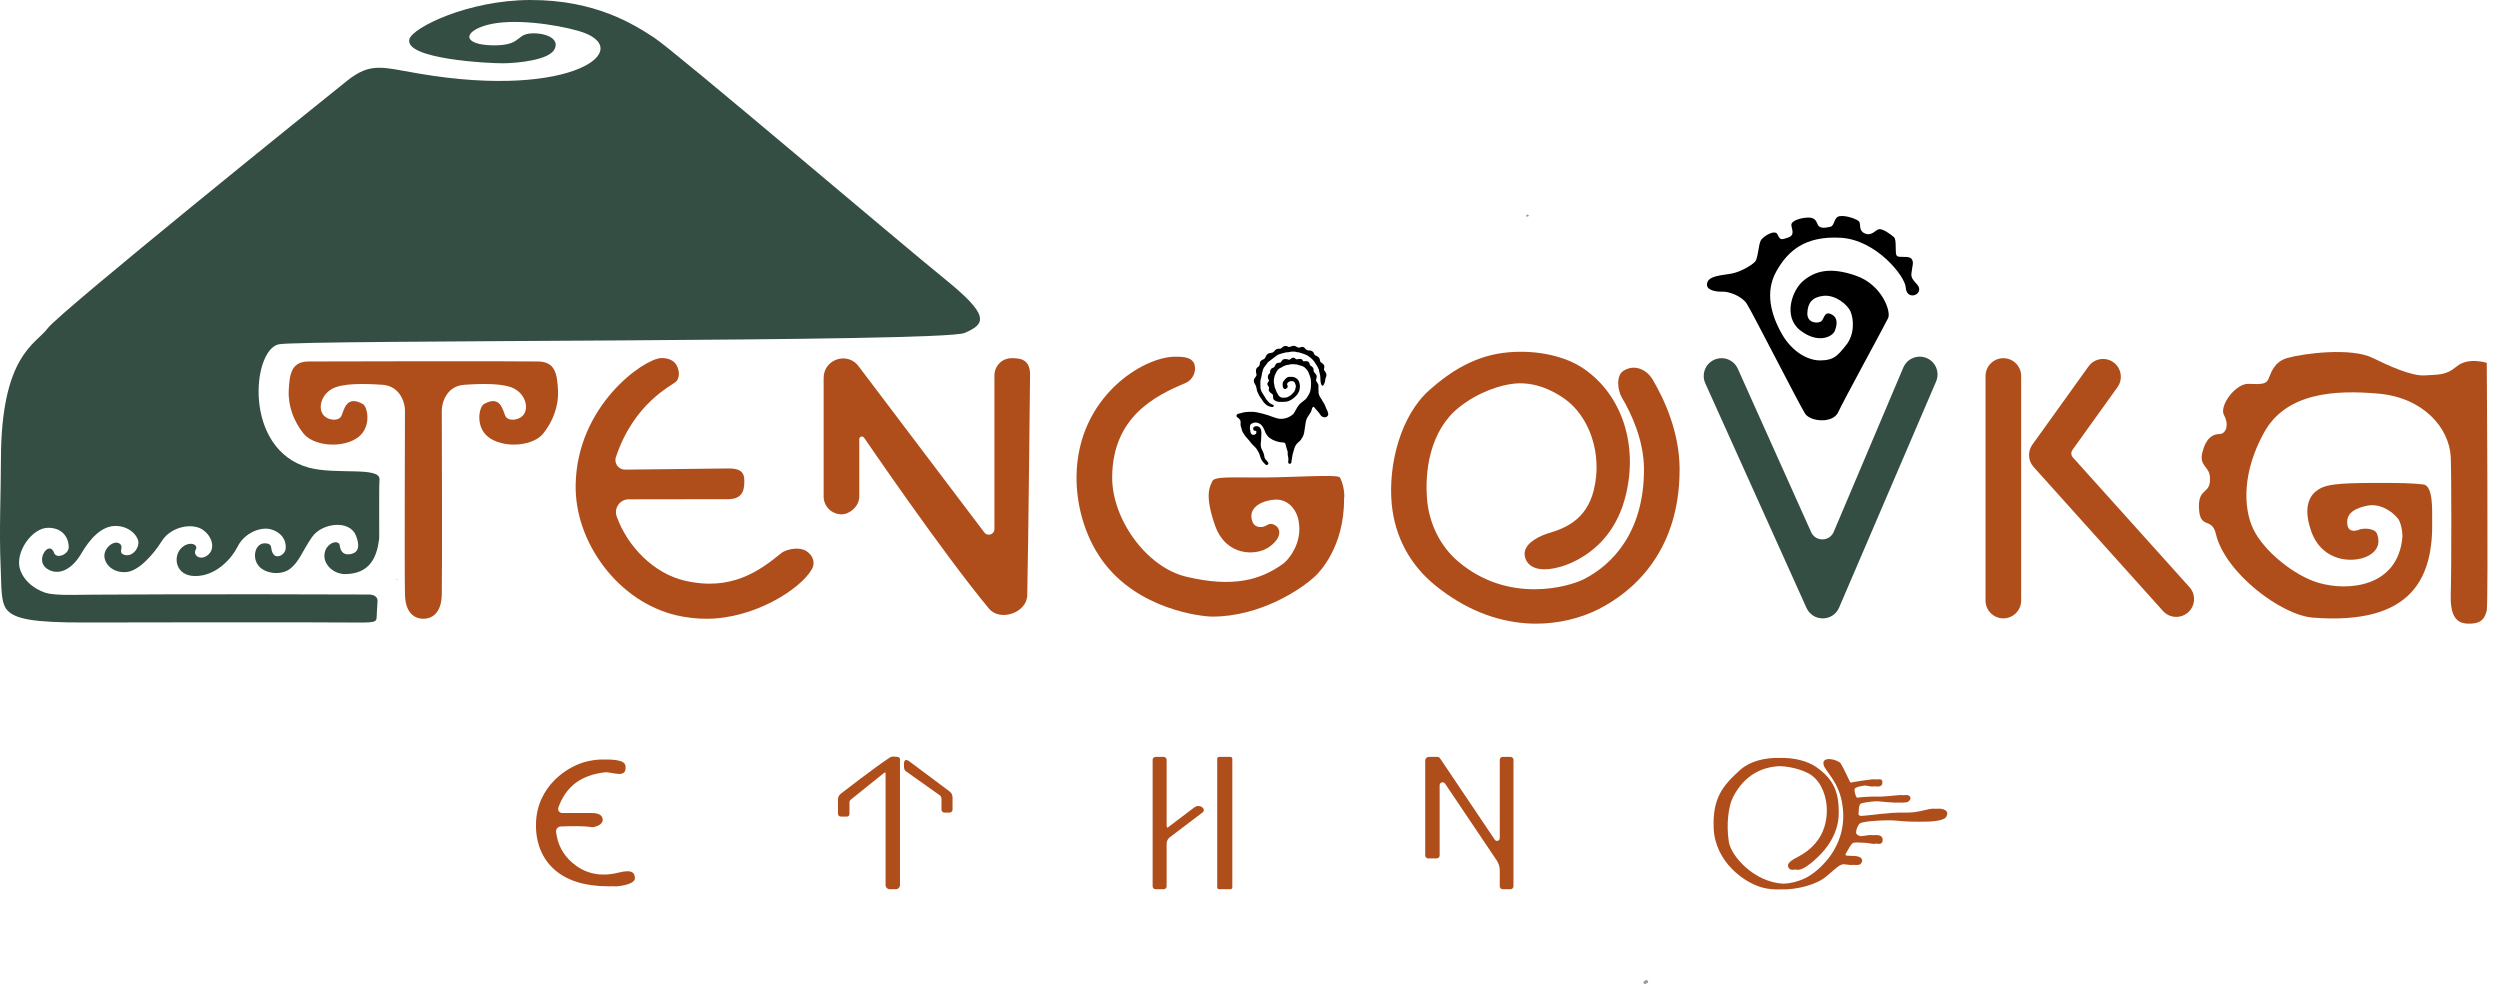
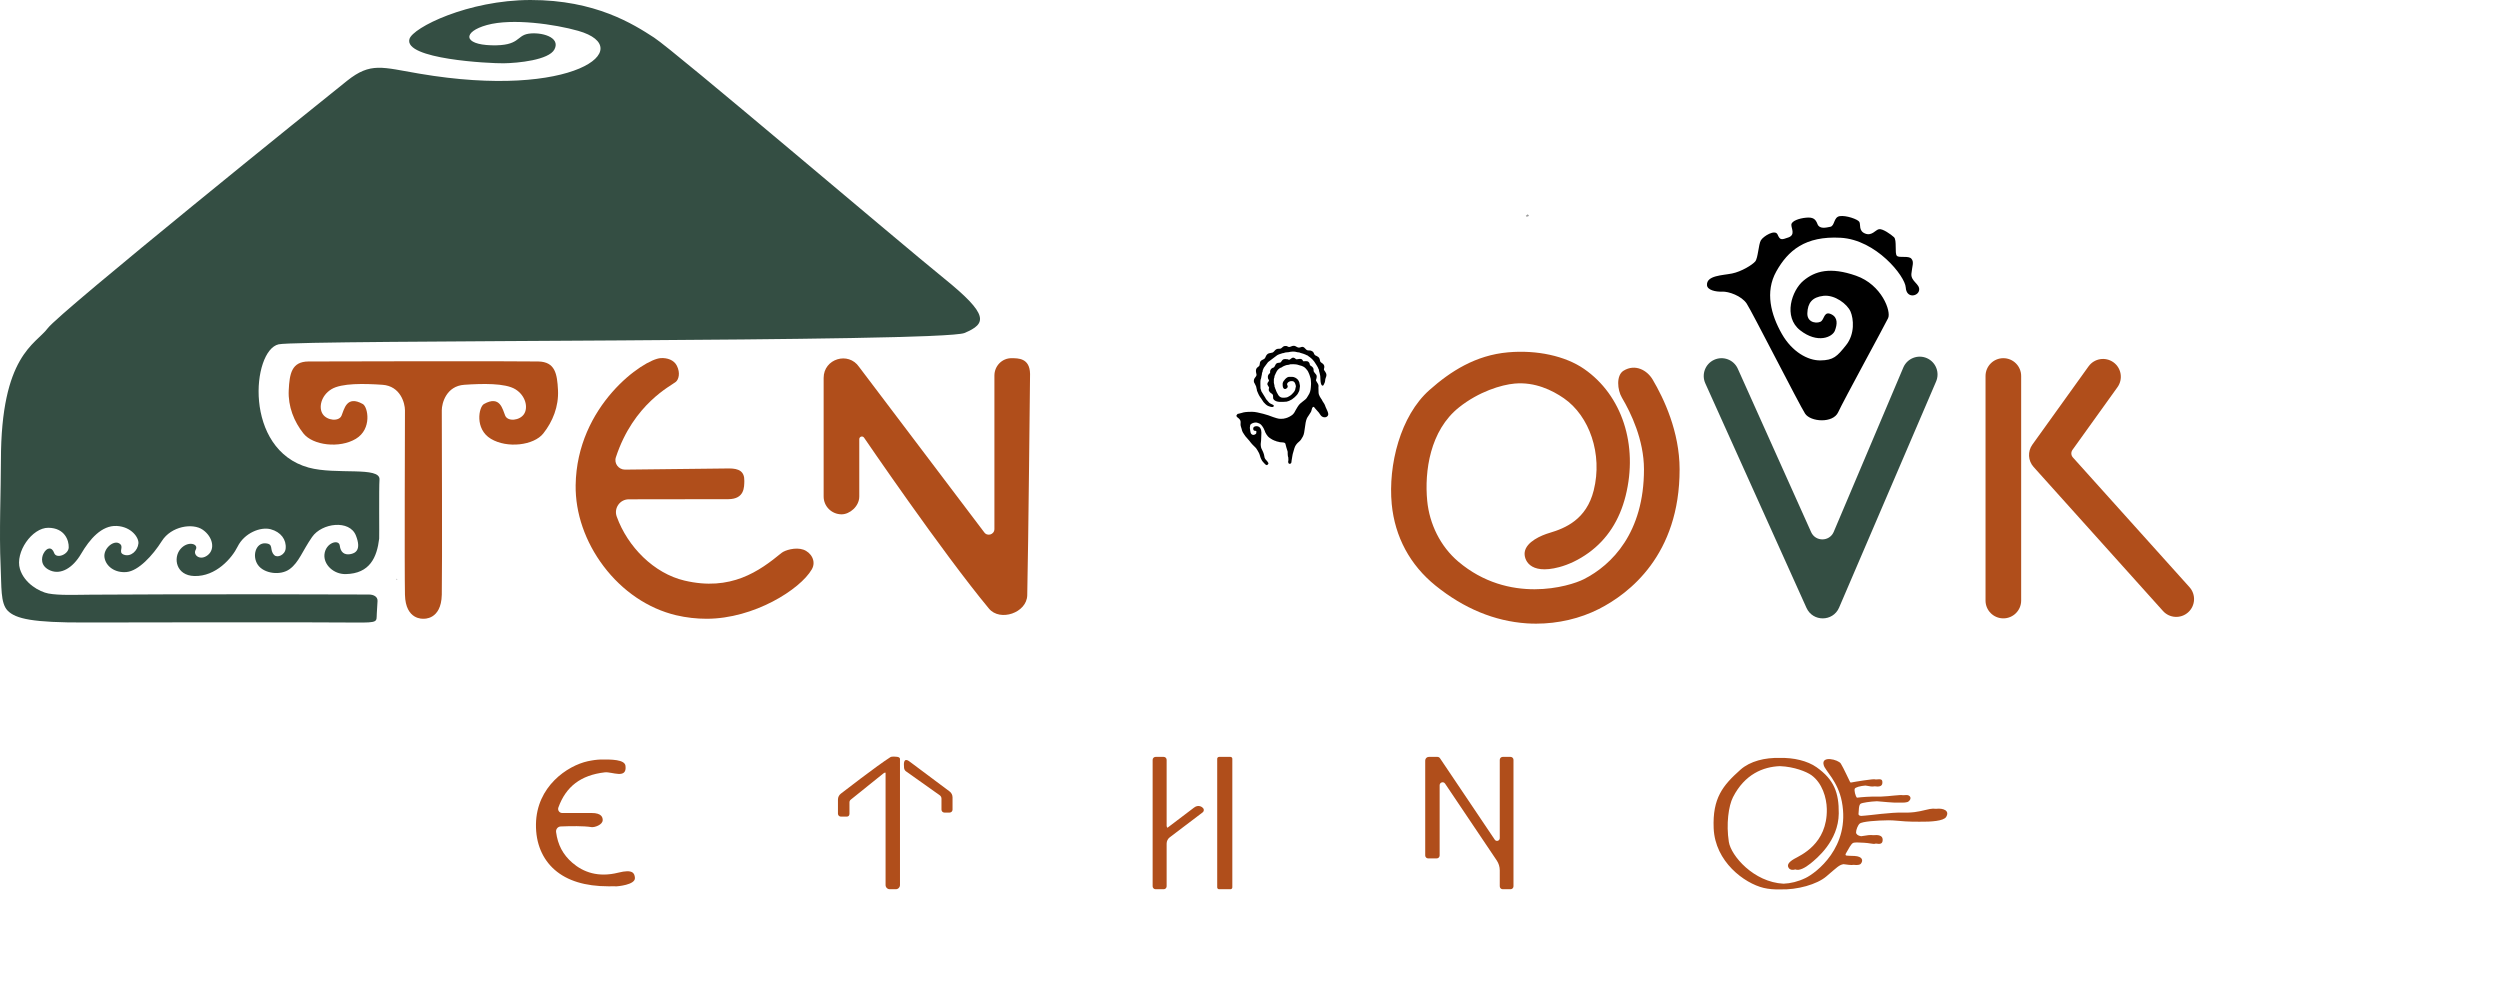
<svg xmlns="http://www.w3.org/2000/svg" width="127" height="50" viewBox="0 0 127 50" fill="none">
-   <path d="M83.473 49.91C83.532 49.812 83.65 49.735 83.71 49.831C83.786 49.952 83.612 49.95 83.545 50C83.522 49.97 83.498 49.94 83.473 49.91Z" fill="#9B9B9B" />
  <path d="M48.235 40.202L46.243 38.713C46.169 38.658 45.86 38.389 45.926 39.005C45.934 39.075 45.964 39.14 46.021 39.181L47.742 40.402C47.795 40.441 47.827 40.503 47.827 40.569V41.13C47.827 41.212 47.893 41.279 47.975 41.279H48.24C48.322 41.279 48.389 41.212 48.389 41.13V40.507C48.389 40.387 48.332 40.273 48.235 40.201L48.235 40.202Z" fill="#B04E1B" />
  <path d="M62.507 38.45H62.4H62.036H61.929C61.877 38.45 61.834 38.493 61.834 38.545V45.078C61.834 45.13 61.877 45.173 61.929 45.173H62.036H62.4H62.507C62.56 45.173 62.602 45.13 62.602 45.078V38.545C62.602 38.493 62.56 38.45 62.507 38.45Z" fill="#B04E1B" />
  <path d="M61.124 41.06C61.075 40.994 60.877 40.852 60.651 41.031L59.304 42.052C59.281 42.024 59.265 41.989 59.265 41.947V38.599C59.265 38.517 59.199 38.45 59.117 38.45H58.703C58.621 38.45 58.554 38.517 58.554 38.599V45.024C58.554 45.106 58.621 45.173 58.703 45.173H59.117C59.199 45.173 59.265 45.106 59.265 45.024V42.855C59.265 42.729 59.324 42.61 59.425 42.534L61.096 41.268C61.161 41.218 61.174 41.125 61.124 41.06V41.06Z" fill="#B04E1B" />
  <path d="M76.736 38.45H76.337C76.255 38.45 76.188 38.517 76.188 38.599V42.578C76.188 42.715 76.01 42.77 75.934 42.656L73.153 38.521C73.124 38.476 73.073 38.45 73.019 38.45H72.585C72.484 38.45 72.401 38.532 72.401 38.633V43.458C72.401 43.54 72.468 43.607 72.55 43.607H72.985C73.067 43.607 73.134 43.54 73.134 43.458V39.89C73.134 39.742 73.326 39.683 73.409 39.806L76.034 43.71C76.135 43.859 76.188 44.035 76.188 44.215V45.024C76.188 45.106 76.255 45.173 76.337 45.173H76.736C76.818 45.173 76.885 45.106 76.885 45.024V38.599C76.885 38.517 76.818 38.45 76.736 38.45H76.736Z" fill="#B04E1B" />
  <path d="M45.557 38.445C45.54 38.443 45.311 38.414 45.23 38.465C44.57 38.88 42.718 40.316 42.718 40.316C42.624 40.386 42.568 40.497 42.568 40.614V41.336C42.568 41.418 42.634 41.484 42.716 41.484H43.004C43.004 41.484 43.152 41.5 43.153 41.336V40.756C43.153 40.703 43.178 40.653 43.221 40.621L44.856 39.306C44.91 39.266 44.987 39.211 44.987 39.278V44.959C44.987 45.077 45.082 45.173 45.2 45.173H45.422H45.431H45.506C45.624 45.173 45.719 45.077 45.719 44.959V38.685V38.563C45.719 38.479 45.643 38.454 45.557 38.445H45.557Z" fill="#B04E1B" />
  <path d="M98.355 41.087C98.252 41.073 98.136 41.077 98.024 41.099C97.698 41.164 97.422 41.265 96.943 41.279C96.874 41.277 96.8 41.278 96.722 41.279C96.715 41.279 96.707 41.279 96.699 41.279C96.061 41.26 94.957 41.424 94.744 41.433C94.695 41.435 94.622 41.444 94.543 41.449C94.461 41.438 94.405 41.409 94.412 41.347C94.43 41.18 94.418 40.889 94.523 40.827C94.607 40.778 95.006 40.717 95.347 40.703C95.617 40.718 96.149 40.79 96.468 40.771C96.691 40.78 96.881 40.771 96.95 40.716C97.111 40.586 97.067 40.45 96.937 40.4C96.897 40.385 96.799 40.387 96.671 40.396C96.53 40.364 95.99 40.452 95.551 40.467C95.492 40.466 95.43 40.467 95.368 40.468C95.017 40.459 94.58 40.491 94.332 40.523C94.249 40.43 94.191 40.164 94.219 40.072C94.245 39.993 94.512 39.925 94.762 39.906C94.788 39.909 94.814 39.912 94.836 39.917C94.977 39.948 95.125 39.97 95.23 39.944C95.435 39.974 95.62 39.96 95.625 39.769C95.63 39.593 95.575 39.566 95.295 39.597C95.207 39.569 95.028 39.598 94.681 39.645C94.387 39.684 94.169 39.731 94.016 39.755C94.002 39.748 93.992 39.739 93.984 39.725C93.922 39.614 93.654 39.014 93.514 38.791C93.383 38.583 92.501 38.367 92.644 38.865C92.712 39.15 93.365 39.676 93.566 40.722C94.012 43.037 92.249 44.349 91.722 44.603C91.337 44.789 90.962 44.877 90.604 44.892C89.089 44.817 87.936 43.471 87.825 42.768C87.683 41.864 87.811 40.939 88.035 40.499C88.633 39.327 89.568 38.953 90.418 38.92C91.145 38.947 91.774 39.203 92.019 39.378C92.57 39.775 92.791 40.523 92.802 41.096C92.836 42.886 91.46 43.45 91.146 43.631C90.862 43.795 90.758 43.95 90.874 44.102C90.946 44.197 91.066 44.208 91.207 44.167C91.388 44.25 91.697 44.09 91.973 43.867C92.268 43.627 93.396 42.728 93.409 41.322C93.418 40.269 93.173 39.608 92.282 38.976C91.821 38.65 91.111 38.481 90.407 38.504C89.67 38.48 88.906 38.664 88.416 39.1C87.512 39.904 86.992 40.548 87.054 42.072C87.124 43.779 88.617 44.87 89.592 45.105C89.85 45.167 90.135 45.189 90.426 45.181C91.308 45.213 92.305 44.925 92.777 44.523C93.339 44.045 93.424 43.941 93.65 43.9C93.829 43.92 94.034 43.96 94.168 43.934C94.328 43.95 94.471 43.951 94.534 43.873C94.664 43.71 94.613 43.506 94.213 43.483C93.814 43.46 93.675 43.511 93.791 43.321C93.907 43.13 94.032 42.856 94.153 42.814C94.183 42.804 94.249 42.798 94.337 42.796C94.588 42.801 94.876 42.821 95.007 42.847C95.127 42.87 95.226 42.88 95.293 42.853C95.51 42.891 95.652 42.876 95.639 42.638C95.628 42.444 95.43 42.4 95.153 42.427C95.02 42.408 94.842 42.428 94.645 42.466C94.609 42.473 94.576 42.477 94.543 42.481C94.374 42.454 94.288 42.372 94.288 42.285C94.288 42.15 94.38 41.921 94.469 41.842C94.596 41.729 95.354 41.678 95.939 41.671C96.095 41.673 96.224 41.679 96.303 41.688C96.492 41.709 97.015 41.751 97.518 41.743C98.101 41.751 98.736 41.708 98.863 41.502C99.064 41.174 98.709 41.044 98.355 41.087L98.355 41.087Z" fill="#B04E1B" />
  <path d="M32.254 44.592C32.233 44.363 32.154 44.143 31.408 44.331C30.397 44.585 29.631 44.314 29.067 43.822C28.602 43.417 28.335 42.924 28.249 42.267C28.23 42.121 28.338 41.99 28.484 41.984C28.979 41.964 29.654 41.953 30.044 42.017C30.197 42.042 30.617 41.904 30.617 41.66C30.617 41.542 30.585 41.298 30.047 41.3C29.671 41.302 29.019 41.302 28.56 41.301C28.416 41.301 28.316 41.157 28.365 41.022C28.748 39.959 29.501 39.377 30.724 39.235C31.09 39.193 31.86 39.601 31.775 38.904C31.735 38.581 31.064 38.573 30.479 38.585C30.434 38.586 30.389 38.59 30.343 38.594C30.129 38.613 29.897 38.663 29.862 38.67C28.828 38.896 27.255 39.947 27.227 41.869C27.212 42.842 27.557 43.645 28.183 44.191C28.819 44.744 29.732 45.024 30.901 45.024C30.901 45.024 30.992 45.029 31.111 45.021C31.18 45.024 31.251 45.026 31.324 45.026C31.324 45.026 32.286 44.961 32.254 44.592H32.254Z" fill="#B04E1B" />
  <path d="M28.346 19.818C28.305 18.986 28.201 18.383 27.349 18.363C26.475 18.342 16.643 18.352 15.665 18.363C14.813 18.372 14.709 18.986 14.668 19.818C14.626 20.649 14.938 21.419 15.416 22.021C15.895 22.624 17.246 22.791 18.077 22.292C18.909 21.793 18.692 20.672 18.431 20.525C17.599 20.057 17.485 20.805 17.349 21.117C17.214 21.429 16.611 21.367 16.393 21.034C16.175 20.701 16.31 20.099 16.83 19.776C17.349 19.454 18.514 19.485 19.428 19.547C20.343 19.61 20.572 20.483 20.572 20.843C20.572 21.204 20.544 28.909 20.572 30.212C20.599 31.515 21.507 31.431 21.507 31.431C21.507 31.431 22.415 31.515 22.443 30.212C22.47 28.909 22.443 21.204 22.443 20.843C22.443 20.483 22.671 19.61 23.586 19.547C24.501 19.485 25.665 19.454 26.184 19.776C26.704 20.099 26.839 20.701 26.621 21.034C26.403 21.367 25.8 21.429 25.665 21.117C25.53 20.805 25.415 20.057 24.584 20.525C24.322 20.672 24.105 21.793 24.937 22.292C25.769 22.791 27.12 22.624 27.598 22.021C28.076 21.419 28.388 20.649 28.346 19.818H28.346Z" fill="#B04E1B" />
  <path d="M48.996 16.916C47.868 17.392 15.222 17.253 14.155 17.491C12.797 17.794 12.354 22.839 15.68 23.754C17.069 24.136 19.33 23.679 19.278 24.364C19.246 24.796 19.273 27.274 19.262 27.364C19.148 28.31 18.791 29.14 17.562 29.164C16.94 29.175 16.432 28.677 16.482 28.165C16.541 27.566 17.218 27.371 17.26 27.717C17.301 28.064 17.499 28.195 17.776 28.154C18.053 28.112 18.373 27.942 18.079 27.202C17.758 26.391 16.352 26.56 15.853 27.281C15.354 28.002 15.188 28.563 14.717 28.909C14.245 29.256 13.404 29.138 13.099 28.694C12.794 28.25 12.987 27.567 13.487 27.601C13.934 27.633 13.662 27.93 13.933 28.2C14.089 28.356 14.481 28.195 14.512 27.863C14.555 27.413 14.266 27.024 13.753 26.886C13.241 26.747 12.413 27.073 12.07 27.769C11.785 28.348 10.973 29.293 9.873 29.262C8.944 29.237 8.784 28.347 9.164 27.895C9.54 27.449 10.116 27.625 9.94 27.93C9.789 28.192 10.164 28.507 10.552 28.202C10.94 27.898 10.815 27.274 10.303 26.913C9.79 26.553 8.695 26.733 8.223 27.482C7.752 28.23 7.027 29.003 6.431 29.059C5.835 29.115 5.377 28.766 5.308 28.322C5.238 27.878 5.745 27.448 6.036 27.594C6.363 27.757 5.951 28.055 6.297 28.18C6.644 28.304 6.997 27.98 7.032 27.606C7.059 27.306 6.67 26.76 5.937 26.719C5.161 26.676 4.551 27.398 4.121 28.133C3.692 28.867 3.084 29.203 2.557 28.982C2.031 28.759 2.108 28.321 2.207 28.126C2.375 27.795 2.639 27.77 2.75 28.09C2.86 28.409 3.478 28.173 3.491 27.813C3.505 27.453 3.288 26.819 2.458 26.811C1.626 26.803 0.756 28.057 1.013 28.905C1.235 29.638 2.008 30.066 2.458 30.15C2.997 30.251 3.813 30.216 4.607 30.21C9.693 30.168 18.742 30.202 18.742 30.202C18.969 30.202 19.191 30.305 19.179 30.532C19.168 30.748 19.154 30.962 19.141 31.172C19.116 31.582 19.249 31.637 18.049 31.625C15.749 31.6 5.646 31.619 4.316 31.623C1.696 31.63 0.796 31.445 0.384 31.016C0.018 30.634 0.082 29.801 0.032 28.754C-0.048 27.067 0.047 24.872 0.047 23.393C0.047 18.034 1.813 17.498 2.425 16.675C3.035 15.852 16.434 5.055 17.634 4.102C18.833 3.149 19.402 3.418 21.306 3.742C29.149 5.078 32.434 2.439 29.372 1.566C28.204 1.233 26.019 0.914 24.734 1.272C23.504 1.613 23.516 2.261 24.965 2.301C26.414 2.34 26.218 1.814 26.841 1.714C27.463 1.615 28.499 1.871 28.166 2.509C27.883 3.051 26.313 3.205 25.589 3.215C24.864 3.225 20.501 3.004 20.8 1.982C20.97 1.401 23.776 0.004 26.947 8.30773e-06C30.258 -0.004 32.183 1.233 33.225 1.908C34.266 2.583 45.642 12.27 47.95 14.136C50.26 16.003 50.124 16.439 48.996 16.916L48.996 16.916Z" fill="#344E43" />
  <path d="M50.24 30.918C47.855 28.045 43.894 22.233 43.894 22.233C43.82 22.125 43.651 22.177 43.651 22.308V25.223C43.651 25.723 43.163 26.132 42.746 26.128C42.246 26.123 41.841 25.723 41.841 25.223V19.197C41.841 18.225 43.098 17.838 43.644 18.642L49.995 27.037C50.153 27.269 50.516 27.157 50.516 26.876V19.079C50.516 18.591 50.905 18.188 51.398 18.196C51.704 18.202 52.312 18.174 52.327 18.993C52.327 18.993 52.239 27.843 52.184 30.24C52.163 31.134 50.8 31.592 50.24 30.918V30.918Z" fill="#B04E1B" />
  <path d="M40.805 27.92C40.414 27.786 39.874 27.947 39.7 28.09C38.574 29.015 37.127 30.053 34.764 29.492C33.228 29.128 31.886 27.788 31.329 26.24C31.176 25.814 31.49 25.366 31.942 25.365L37.009 25.358C37.828 25.348 37.804 24.74 37.812 24.434C37.824 23.941 37.534 23.8 37.046 23.797L31.755 23.857C31.427 23.86 31.184 23.542 31.286 23.231C32.182 20.504 34.105 19.595 34.338 19.393C34.47 19.278 34.575 18.956 34.383 18.577C34.234 18.283 33.896 18.173 33.567 18.192C32.694 18.244 29.297 20.603 29.243 24.651C29.224 26.065 29.727 27.525 30.66 28.761C31.619 30.032 32.928 30.917 34.346 31.254C34.867 31.377 35.388 31.433 35.898 31.433C38.297 31.433 40.653 29.943 41.241 28.921C41.48 28.505 41.196 28.054 40.805 27.92Z" fill="#B04E1B" />
  <path d="M78.037 31.682C77.875 31.682 77.713 31.677 77.552 31.666C75.923 31.554 74.367 30.911 72.93 29.753C71.629 28.704 70.859 27.271 70.7 25.609C70.511 23.619 71.142 21.12 72.614 19.815C73.683 18.866 74.958 18.043 76.613 17.898C78.078 17.769 79.52 18.084 80.471 18.741C82.399 20.073 83.228 22.606 82.581 25.193C82.271 26.431 81.64 27.402 80.705 28.08C80.204 28.443 79.69 28.681 79.212 28.809C77.67 29.221 77.405 28.395 77.455 28.05C77.531 27.517 78.304 27.192 78.719 27.07C79.519 26.833 80.591 26.391 80.961 24.911C81.423 23.062 80.744 21.13 79.442 20.23C78.846 19.819 77.975 19.395 76.949 19.485C76.267 19.545 75.125 19.894 74.122 20.691C72.639 21.869 72.36 23.945 72.502 25.438C72.615 26.62 73.174 27.76 74.08 28.528C76.658 30.711 79.725 29.797 80.462 29.422C81.882 28.7 83.517 27.062 83.514 23.838C83.512 22.347 82.853 20.976 82.394 20.202C82.162 19.812 82.092 19.068 82.478 18.831C83.071 18.467 83.674 18.809 83.953 19.279C84.525 20.244 85.321 21.928 85.324 23.836C85.329 28.197 82.759 30.156 81.226 30.936C80.267 31.423 79.151 31.682 78.036 31.682L78.037 31.682Z" fill="#B04E1B" />
  <path d="M91.771 30.884L86.631 19.477C86.424 19.022 86.624 18.485 87.079 18.278C87.534 18.071 88.071 18.271 88.278 18.727L92.007 27.035C92.231 27.526 92.93 27.522 93.149 27.029L96.694 18.657C96.897 18.2 97.432 17.994 97.889 18.196C98.346 18.399 98.552 18.934 98.349 19.391L93.422 30.875C93.106 31.589 92.095 31.594 91.771 30.884L91.771 30.884Z" fill="#344E43" />
  <path d="M101.77 31.413C101.27 31.413 100.865 31.008 100.865 30.508V19.102C100.865 18.602 101.27 18.196 101.77 18.196C102.27 18.196 102.675 18.602 102.675 19.102V30.508C102.675 31.008 102.27 31.413 101.77 31.413Z" fill="#B04E1B" />
  <path d="M109.878 31.036L103.305 23.719C103.022 23.403 102.997 22.933 103.244 22.588L106.098 18.612C106.39 18.206 106.955 18.113 107.362 18.404C107.767 18.696 107.86 19.261 107.569 19.667L105.281 22.855C105.198 22.971 105.206 23.131 105.302 23.237L111.228 29.83C111.561 30.203 111.529 30.775 111.156 31.108C110.783 31.441 110.211 31.409 109.878 31.036L109.878 31.036Z" fill="#B04E1B" />
-   <path d="M68.062 24.251C67.948 24.091 65.734 24.246 64.195 24.256C62.657 24.267 61.701 24.183 61.587 24.443C61.472 24.703 61.171 25.109 61.722 26.688C62.273 28.268 63.798 28.248 64.451 27.801C65.12 27.343 65.066 26.887 64.815 26.709C64.486 26.476 64.376 26.732 64.146 26.764C63.953 26.791 63.669 26.779 63.585 26.374C63.447 25.701 64.229 25.404 64.789 25.38C65.414 25.354 65.853 25.855 65.966 26.439C66.201 27.648 65.374 28.499 65.203 28.623C64.028 29.479 62.626 29.858 60.263 29.297C58.223 28.814 56.469 26.337 56.498 24.209C56.538 21.167 58.677 20.104 60.253 19.444C60.551 19.319 60.813 18.888 60.669 18.488C60.537 18.12 60.029 18.12 59.699 18.12C58.093 18.118 54.741 20.137 54.688 24.185C54.669 25.599 55.079 27.192 55.981 28.452C57.796 30.988 61.076 31.324 61.587 31.324C63.985 31.324 66.069 29.973 66.825 29.256C66.955 29.133 68.292 27.842 68.278 25.347C68.339 25.004 68.176 24.412 68.062 24.252V24.251Z" fill="#B04E1B" />
-   <path d="M122.038 27.322C122.066 27.032 121.962 26.518 121.809 26.335C121.428 25.878 120.835 25.58 120.285 25.684C119.734 25.788 119.117 26.029 119.256 26.702C119.339 27.108 119.807 26.921 119.807 26.921C120.014 26.817 120.617 26.817 120.742 27.097C120.867 27.378 120.95 27.939 120.233 28.272C119.515 28.605 117.956 28.552 117.405 26.973C116.855 25.393 117.629 24.938 117.88 24.805C118.23 24.621 118.796 24.544 120.334 24.534C121.872 24.524 122.567 24.545 123.108 24.61C123.625 24.673 123.546 26.026 123.554 26.374C123.625 29.254 122.639 31.775 117.496 31.376C115.875 31.25 113.026 29.089 112.566 27.122C112.357 26.23 111.738 26.938 111.706 25.774C111.678 24.717 112.34 25.16 112.261 24.205C112.217 23.685 111.703 23.674 111.883 22.967C112.063 22.26 112.399 22.049 112.746 22.049C113.092 22.049 113.245 21.564 112.981 21.093C112.718 20.622 113.563 19.471 114.229 19.499C114.894 19.527 115.116 19.523 115.24 19.246C115.365 18.969 115.503 18.382 116.197 18.186C117.049 17.945 119.45 17.646 120.534 18.183C121.329 18.576 122.53 19.125 123.195 19.069C123.86 19.014 124.221 19.097 124.803 18.612C125.385 18.127 126.327 18.432 126.327 18.432C126.327 18.432 126.411 30.667 126.327 31.008C126.244 31.348 126.106 31.646 125.579 31.677C125.052 31.708 124.456 31.639 124.498 30.226C124.539 28.812 124.533 23.905 124.498 23.213C124.424 21.752 123.126 20.206 120.839 19.998C118.552 19.79 116.127 19.97 115.018 21.966C113.91 23.962 113.945 25.791 114.471 26.886C114.998 27.981 116.526 29.241 117.787 29.609C119.279 30.045 121.793 29.833 122.038 27.322L122.038 27.322Z" fill="#B04E1B" />
  <path d="M77.609 10.886C77.632 10.913 77.655 10.939 77.677 10.966C77.637 10.982 77.599 11.004 77.557 11.012C77.546 11.015 77.527 10.98 77.511 10.963C77.543 10.937 77.576 10.911 77.609 10.886Z" fill="#9B9B9B" />
  <path d="M20.191 29.429L20.138 29.457L20.14 29.399L20.191 29.429Z" fill="#9B9B9B" />
  <path d="M86.715 14.487C86.731 14.735 87.157 14.831 87.485 14.815C87.813 14.799 88.469 15.028 88.731 15.421C88.993 15.815 91.419 20.585 91.698 21.011C91.977 21.437 93.117 21.516 93.379 20.942C93.641 20.368 95.752 16.506 95.916 16.162C96.08 15.818 95.597 14.465 94.286 14.006C92.975 13.547 92.206 13.766 91.616 14.258C91.026 14.749 90.567 16.094 91.452 16.782C92.337 17.471 93.087 17.126 93.212 16.798C93.337 16.471 93.37 16.127 93.026 15.963C92.681 15.799 92.681 16.159 92.534 16.307C92.386 16.454 91.796 16.438 91.813 15.913C91.829 15.389 92.059 15.094 92.632 15.028C93.206 14.963 93.845 15.447 94.009 15.831C94.162 16.189 94.239 16.962 93.78 17.536C93.321 18.11 93.143 18.299 92.478 18.309C91.835 18.319 91.033 17.869 90.518 16.962C89.967 15.993 89.649 14.832 90.239 13.783C90.829 12.733 91.698 11.979 93.501 12.078C95.304 12.176 96.779 14.028 96.812 14.602C96.845 15.176 97.443 15.061 97.492 14.742C97.542 14.422 97.062 14.299 97.099 13.905C97.136 13.512 97.247 13.315 97.099 13.143C96.951 12.971 96.484 13.119 96.361 12.995C96.239 12.873 96.374 12.197 96.214 12.049C96.054 11.902 95.636 11.606 95.451 11.643C95.267 11.68 95.095 12 94.751 11.865C94.407 11.729 94.53 11.41 94.456 11.274C94.382 11.139 93.78 10.93 93.46 10.98C93.141 11.029 93.214 11.471 92.981 11.521C92.747 11.57 92.427 11.643 92.329 11.385C92.231 11.127 92.108 11.026 91.751 11.058C91.395 11.09 91.014 11.225 91.001 11.41C90.989 11.594 91.223 11.926 90.854 12.061C90.485 12.197 90.424 12.197 90.301 11.914C90.177 11.631 89.575 12 89.452 12.209C89.329 12.418 89.311 13.112 89.164 13.284C89.016 13.456 88.469 13.795 87.99 13.893C87.51 13.991 86.682 13.987 86.715 14.487L86.715 14.487Z" fill="black" />
  <path fill-rule="evenodd" clip-rule="evenodd" d="M65.49 18.276C65.449 18.276 65.445 18.254 65.405 18.248C65.386 18.246 65.37 18.248 65.353 18.246C65.324 18.243 65.335 18.24 65.305 18.24C65.268 18.237 65.204 18.246 65.174 18.268C65.106 18.32 65.091 18.387 65.05 18.412C65.01 18.434 64.925 18.423 64.875 18.448C64.811 18.481 64.803 18.512 64.778 18.564C64.705 18.722 64.693 18.645 64.605 18.714C64.599 18.719 64.587 18.73 64.578 18.739L64.555 18.769C64.514 18.827 64.52 18.877 64.52 18.949L64.481 18.98C64.412 19.055 64.394 19.104 64.414 19.221C64.423 19.268 64.487 19.312 64.456 19.359C64.429 19.404 64.352 19.47 64.394 19.556L64.445 19.642C64.497 19.706 64.452 19.708 64.452 19.805C64.452 19.838 64.462 19.852 64.475 19.875C64.497 19.916 64.522 19.941 64.562 19.969C64.643 20.024 64.674 20.038 64.672 20.14C64.672 20.224 64.67 20.246 64.707 20.296C64.83 20.456 65.15 20.418 65.322 20.406C65.358 20.406 65.372 20.404 65.397 20.392L65.468 20.37C65.486 20.365 65.484 20.362 65.499 20.357C65.654 20.271 65.607 20.318 65.758 20.188C65.775 20.176 65.771 20.182 65.783 20.165C65.839 20.107 65.908 20.049 65.943 19.974C65.948 19.96 65.943 19.971 65.95 19.957C65.972 19.922 65.999 19.872 66.01 19.827L66.039 19.614C66.039 19.57 66.026 19.545 66.02 19.503C66.004 19.398 66.01 19.442 65.975 19.357C65.943 19.285 65.875 19.229 65.806 19.19C65.698 19.129 65.592 19.143 65.466 19.146C65.393 19.149 65.283 19.251 65.243 19.315C65.231 19.337 65.231 19.332 65.212 19.351C65.198 19.368 65.198 19.373 65.187 19.395C65.15 19.467 65.154 19.517 65.162 19.611C65.172 19.725 65.256 19.814 65.362 19.728C65.47 19.645 65.382 19.55 65.382 19.528C65.382 19.473 65.432 19.415 65.478 19.395C65.499 19.384 65.493 19.387 65.509 19.379C65.549 19.359 65.603 19.362 65.65 19.362C65.694 19.362 65.702 19.376 65.727 19.39L65.769 19.434C65.777 19.448 65.775 19.44 65.781 19.451C65.794 19.473 65.833 19.589 65.833 19.62L65.792 19.808C65.773 19.861 65.736 19.908 65.702 19.949C65.642 20.021 65.58 20.079 65.499 20.124C65.451 20.152 65.395 20.188 65.337 20.193C65.198 20.21 65.054 20.235 64.942 20.077L64.857 19.924C64.853 19.913 64.853 19.908 64.847 19.897C64.84 19.883 64.84 19.886 64.834 19.872C64.817 19.841 64.824 19.849 64.816 19.814C64.805 19.775 64.801 19.791 64.788 19.764C64.78 19.741 64.782 19.719 64.772 19.697C64.761 19.672 64.755 19.678 64.747 19.645C64.743 19.631 64.743 19.603 64.741 19.575C64.739 19.526 64.712 19.492 64.712 19.445V19.271C64.712 19.226 64.726 19.218 64.737 19.179C64.743 19.149 64.739 19.113 64.753 19.082C64.761 19.06 64.763 19.063 64.772 19.046C64.795 19.002 64.809 18.949 64.844 18.891C64.87 18.847 64.874 18.828 64.915 18.786C64.934 18.769 64.955 18.744 64.973 18.73L65.044 18.686C65.102 18.661 65.106 18.675 65.156 18.631C65.177 18.611 65.169 18.62 65.194 18.609L65.275 18.573C65.306 18.564 65.326 18.553 65.36 18.545C65.395 18.537 65.428 18.539 65.464 18.531C65.497 18.526 65.522 18.512 65.551 18.506C65.588 18.503 65.626 18.509 65.663 18.503C65.703 18.498 65.713 18.506 65.765 18.506C65.862 18.506 65.956 18.534 66.047 18.567C66.081 18.578 66.106 18.575 66.137 18.592C66.153 18.6 66.153 18.603 66.174 18.609C66.205 18.62 66.189 18.611 66.216 18.628C66.266 18.659 66.305 18.683 66.342 18.73C66.401 18.794 66.448 18.855 66.478 18.938C66.488 18.971 66.502 18.977 66.513 19.019C66.519 19.035 66.519 19.041 66.527 19.057C66.548 19.099 66.55 19.146 66.569 19.19C66.594 19.251 66.59 19.334 66.596 19.393C66.61 19.523 66.592 19.567 66.59 19.681C66.579 19.844 66.542 19.969 66.455 20.096C66.396 20.179 66.396 20.221 66.305 20.298L66.079 20.476C66.016 20.528 65.958 20.598 65.919 20.667C65.889 20.722 65.858 20.775 65.825 20.825C65.798 20.866 65.781 20.913 65.754 20.955C65.725 20.994 65.694 21.041 65.661 21.066C65.582 21.135 65.42 21.218 65.329 21.24C65.171 21.276 65.212 21.276 65.031 21.276C64.94 21.276 64.77 21.221 64.678 21.188C64.527 21.124 64.327 21.063 64.171 21.021C63.999 20.977 63.773 20.919 63.604 20.919C63.49 20.919 63.284 20.924 63.176 20.949C63.106 20.963 62.991 21.008 62.923 21.016C62.873 21.021 62.879 21.021 62.85 21.049C62.771 21.13 62.825 21.168 62.883 21.221C62.886 21.221 62.886 21.221 62.888 21.224L62.931 21.257C63.095 21.409 62.979 21.503 63.039 21.675C63.11 21.866 63.064 21.875 63.203 22.069L63.278 22.177C63.28 22.177 63.282 22.179 63.282 22.179C63.353 22.271 63.465 22.376 63.517 22.456C63.527 22.476 63.534 22.479 63.548 22.495C63.625 22.595 63.721 22.672 63.806 22.764C63.866 22.844 63.901 22.916 63.953 23.008C63.995 23.08 64.022 23.235 64.057 23.298C64.097 23.365 64.101 23.404 64.159 23.462L64.217 23.528C64.255 23.564 64.317 23.653 64.379 23.62C64.4 23.606 64.437 23.564 64.437 23.537C64.437 23.52 64.421 23.503 64.412 23.487C64.367 23.395 64.279 23.359 64.244 23.257C64.223 23.201 64.225 23.116 64.201 23.063C64.188 23.035 64.19 23.038 64.182 23.005C64.176 22.977 64.174 22.974 64.161 22.952C64.132 22.902 64.109 22.836 64.082 22.786C64.053 22.733 64.038 22.584 64.047 22.523C64.053 22.468 64.059 22.44 64.063 22.379C64.07 22.335 64.07 22.282 64.07 22.224C64.07 22.063 64.111 21.889 64.022 21.747C63.926 21.595 63.664 21.639 63.664 21.758C63.664 21.817 63.667 21.864 63.733 21.883C63.779 21.897 63.831 21.866 63.824 21.938C63.818 21.997 63.827 22.019 63.787 22.049C63.716 22.102 63.633 22.116 63.567 22.047C63.532 22.008 63.511 21.905 63.507 21.85C63.492 21.706 63.48 21.767 63.509 21.609C63.515 21.573 63.509 21.584 63.531 21.564C63.556 21.542 63.581 21.517 63.61 21.506C63.696 21.47 63.799 21.443 63.889 21.481C63.943 21.504 63.984 21.509 64.032 21.551L64.061 21.576C64.117 21.631 64.205 21.764 64.227 21.839C64.236 21.864 64.234 21.855 64.244 21.875C64.261 21.905 64.259 21.925 64.271 21.952C64.311 22.03 64.348 22.099 64.406 22.163L64.448 22.204C64.458 22.213 64.469 22.224 64.477 22.229C64.525 22.271 64.599 22.307 64.645 22.337L64.755 22.387C64.77 22.393 64.784 22.395 64.797 22.398C64.828 22.409 64.84 22.423 64.874 22.429C64.911 22.437 64.927 22.434 64.961 22.448C65.058 22.49 65.276 22.443 65.299 22.545C65.335 22.678 65.347 22.745 65.393 22.88C65.401 22.911 65.414 22.916 65.414 22.963C65.416 23.035 65.412 23.096 65.424 23.168C65.443 23.271 65.451 23.168 65.451 23.371C65.451 23.418 65.436 23.429 65.436 23.47C65.436 23.498 65.47 23.562 65.497 23.562C65.646 23.562 65.588 23.448 65.632 23.282C65.646 23.229 65.648 23.152 65.669 23.069C65.7 22.95 65.723 22.878 65.757 22.764C65.775 22.695 65.821 22.614 65.865 22.562C65.931 22.476 66.031 22.418 66.089 22.335L66.186 22.174C66.303 21.966 66.272 21.506 66.396 21.238L66.446 21.157C66.454 21.144 66.459 21.135 66.471 21.121L66.596 20.925C66.617 20.889 66.614 20.869 66.629 20.828L66.658 20.728C66.668 20.706 66.698 20.667 66.727 20.667C66.756 20.667 66.781 20.714 66.797 20.734L67.005 20.969C67.038 21.019 67.067 21.069 67.105 21.113C67.19 21.213 67.362 21.238 67.447 21.127C67.479 21.085 67.474 21.069 67.474 21.019C67.474 20.985 67.441 20.886 67.422 20.855C67.408 20.833 67.408 20.833 67.398 20.806C67.395 20.789 67.395 20.792 67.391 20.781C67.381 20.753 67.391 20.781 67.379 20.756C67.368 20.739 67.377 20.761 67.364 20.731L67.331 20.65C67.308 20.59 67.325 20.617 67.29 20.548C67.283 20.534 67.285 20.534 67.277 20.52C67.246 20.47 67.207 20.42 67.179 20.368C67.167 20.343 67.169 20.337 67.155 20.315C67.134 20.285 67.115 20.257 67.094 20.224C67.051 20.152 67.024 20.116 66.997 20.03C66.972 19.947 66.988 19.853 66.978 19.753C66.966 19.645 67.003 19.617 66.959 19.512L66.876 19.373C66.833 19.299 66.853 19.321 66.874 19.232C66.924 19.027 66.843 19.035 66.751 18.894C66.749 18.892 66.749 18.892 66.747 18.889C66.716 18.839 66.741 18.761 66.718 18.714L66.685 18.662C66.675 18.648 66.658 18.631 66.644 18.62C66.625 18.603 66.617 18.598 66.594 18.587C66.508 18.543 66.558 18.495 66.502 18.418L66.465 18.379C66.4 18.326 66.284 18.354 66.207 18.354L66.153 18.271C66.076 18.193 65.948 18.254 65.856 18.254C65.829 18.254 65.738 18.121 65.628 18.188C65.601 18.204 65.517 18.276 65.49 18.276L65.49 18.276Z" fill="black" />
  <path fill-rule="evenodd" clip-rule="evenodd" d="M65.49 17.628C65.438 17.628 65.386 17.575 65.33 17.575C65.255 17.575 65.222 17.578 65.166 17.625C65.131 17.653 65.191 17.603 65.158 17.631C65.15 17.639 65.143 17.645 65.137 17.65C65.048 17.736 65.04 17.711 64.909 17.719C64.886 17.722 64.863 17.728 64.844 17.739L64.786 17.78C64.636 17.947 64.693 17.894 64.46 17.949C64.42 17.958 64.389 17.985 64.362 18.013C64.3 18.077 64.292 18.16 64.25 18.207C64.202 18.259 64.121 18.273 64.067 18.32C63.945 18.426 64.046 18.542 63.932 18.622C63.903 18.642 63.868 18.669 63.843 18.7C63.756 18.811 63.833 19.005 63.833 19.041C63.833 19.088 63.785 19.149 63.756 19.185C63.714 19.235 63.695 19.293 63.695 19.362C63.695 19.42 63.708 19.428 63.729 19.464L63.797 19.603C63.818 19.639 63.82 19.667 63.826 19.711C63.83 19.739 63.837 19.744 63.843 19.769C63.857 19.822 63.843 19.836 63.87 19.883C63.889 19.916 63.893 19.946 63.913 19.983C63.945 20.043 63.953 20.088 64.011 20.168L64.049 20.215C64.098 20.279 64.132 20.354 64.181 20.417C64.192 20.431 64.186 20.423 64.194 20.434L64.285 20.528C64.317 20.556 64.348 20.584 64.383 20.603L64.393 20.608C64.429 20.631 64.682 20.736 64.707 20.631C64.715 20.595 64.697 20.581 64.674 20.567C64.607 20.531 64.522 20.506 64.468 20.451L64.319 20.279C64.3 20.257 64.298 20.235 64.281 20.21L64.078 19.88C64.065 19.849 64.069 19.828 64.055 19.797C64.04 19.772 64.032 19.75 64.032 19.711C64.032 19.62 64.017 19.348 64.042 19.273C64.053 19.24 64.061 19.243 64.067 19.199C64.088 19.057 64.084 19.124 64.1 19.041C64.107 19.01 64.105 18.994 64.109 18.958C64.113 18.924 64.126 18.913 64.136 18.886C64.144 18.855 64.142 18.83 64.15 18.802C64.161 18.772 64.173 18.764 64.181 18.733C64.19 18.697 64.194 18.706 64.211 18.67L64.416 18.395L64.882 18.044C64.94 18.016 64.994 17.985 65.056 17.974C65.1 17.966 65.096 17.958 65.129 17.947C65.152 17.941 65.187 17.938 65.214 17.933C65.249 17.924 65.258 17.916 65.289 17.908C65.324 17.897 65.416 17.899 65.463 17.891C65.526 17.88 65.567 17.863 65.636 17.863C65.702 17.863 65.785 17.858 65.85 17.88C65.885 17.891 65.885 17.891 65.931 17.897C65.948 17.899 65.997 17.899 66.018 17.908C66.051 17.919 66.045 17.927 66.091 17.936C66.174 17.952 66.236 17.983 66.307 18.008L66.375 18.041C66.392 18.049 66.39 18.046 66.409 18.052C66.436 18.063 66.442 18.074 66.463 18.091L66.552 18.154C66.581 18.174 66.583 18.174 66.606 18.199C66.625 18.218 66.643 18.229 66.658 18.246C66.674 18.262 66.687 18.282 66.704 18.298L66.76 18.365C66.762 18.368 66.768 18.376 66.77 18.379L66.809 18.439C66.816 18.448 66.812 18.442 66.818 18.453L66.845 18.495C66.88 18.559 66.928 18.614 66.955 18.681C66.961 18.697 66.961 18.7 66.967 18.717C66.982 18.753 66.992 18.739 66.999 18.783C67.007 18.816 67.005 18.836 67.013 18.869C67.019 18.899 67.028 18.913 67.036 18.947L67.069 19.102C67.078 19.204 67.075 19.376 67.1 19.467C67.142 19.628 67.215 19.603 67.237 19.559C67.25 19.539 67.252 19.523 67.266 19.498C67.285 19.467 67.314 19.398 67.314 19.362C67.316 19.21 67.383 19.151 67.383 19.055C67.383 18.919 67.254 18.819 67.254 18.772C67.254 18.711 67.312 18.634 67.244 18.526C67.21 18.473 67.146 18.442 67.103 18.406C67.044 18.362 67.067 18.301 67.028 18.212C66.999 18.151 66.951 18.116 66.893 18.088L66.826 18.055C66.801 18.046 66.822 18.057 66.803 18.041L66.791 18.03C66.727 17.969 66.772 17.894 66.627 17.827C66.498 17.766 66.431 17.855 66.323 17.725C66.286 17.681 66.23 17.62 66.161 17.62C66.101 17.62 66.06 17.658 65.987 17.658C65.881 17.658 65.833 17.567 65.727 17.567C65.686 17.567 65.634 17.575 65.607 17.592C65.586 17.603 65.515 17.628 65.49 17.628H65.49Z" fill="black" />
</svg>